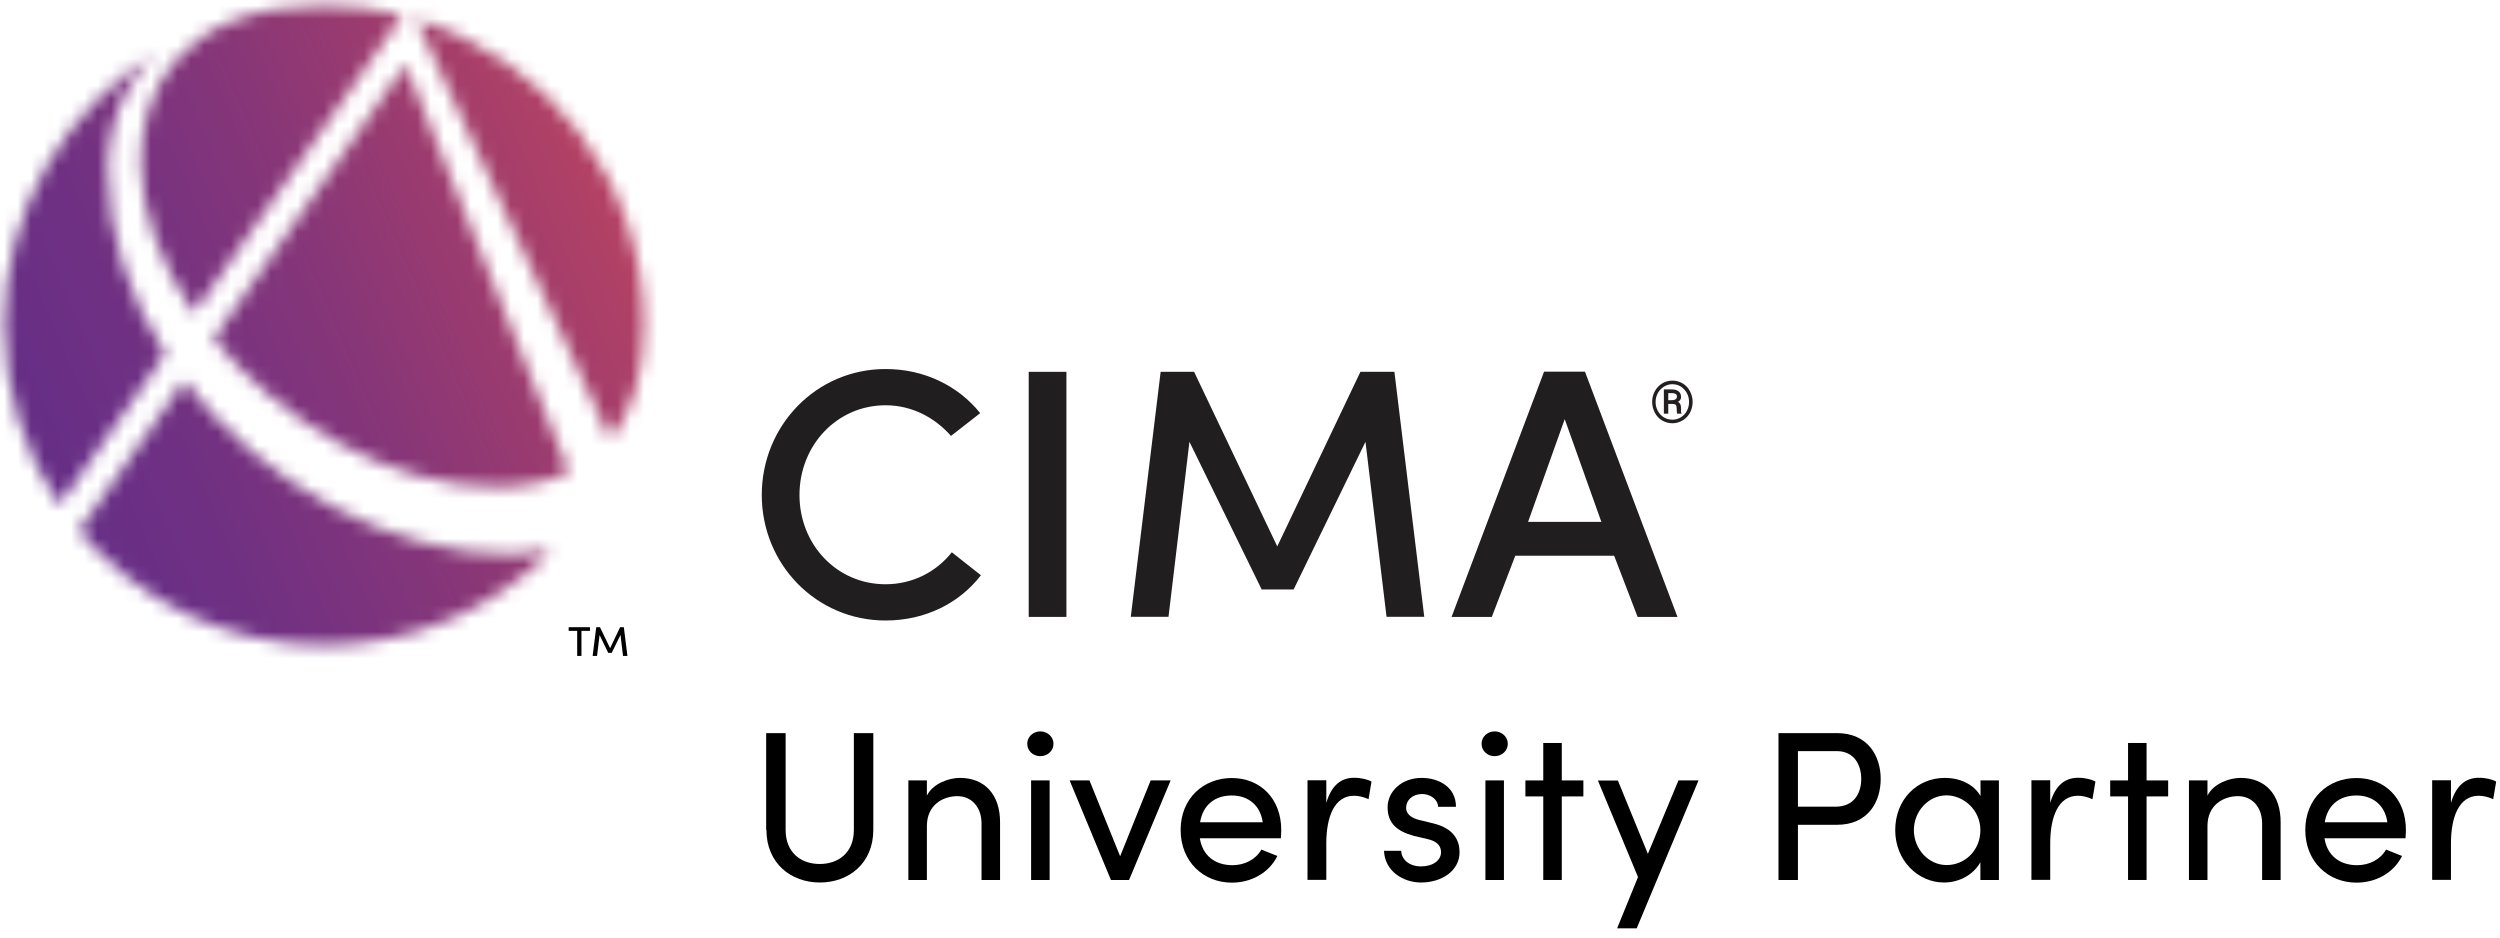
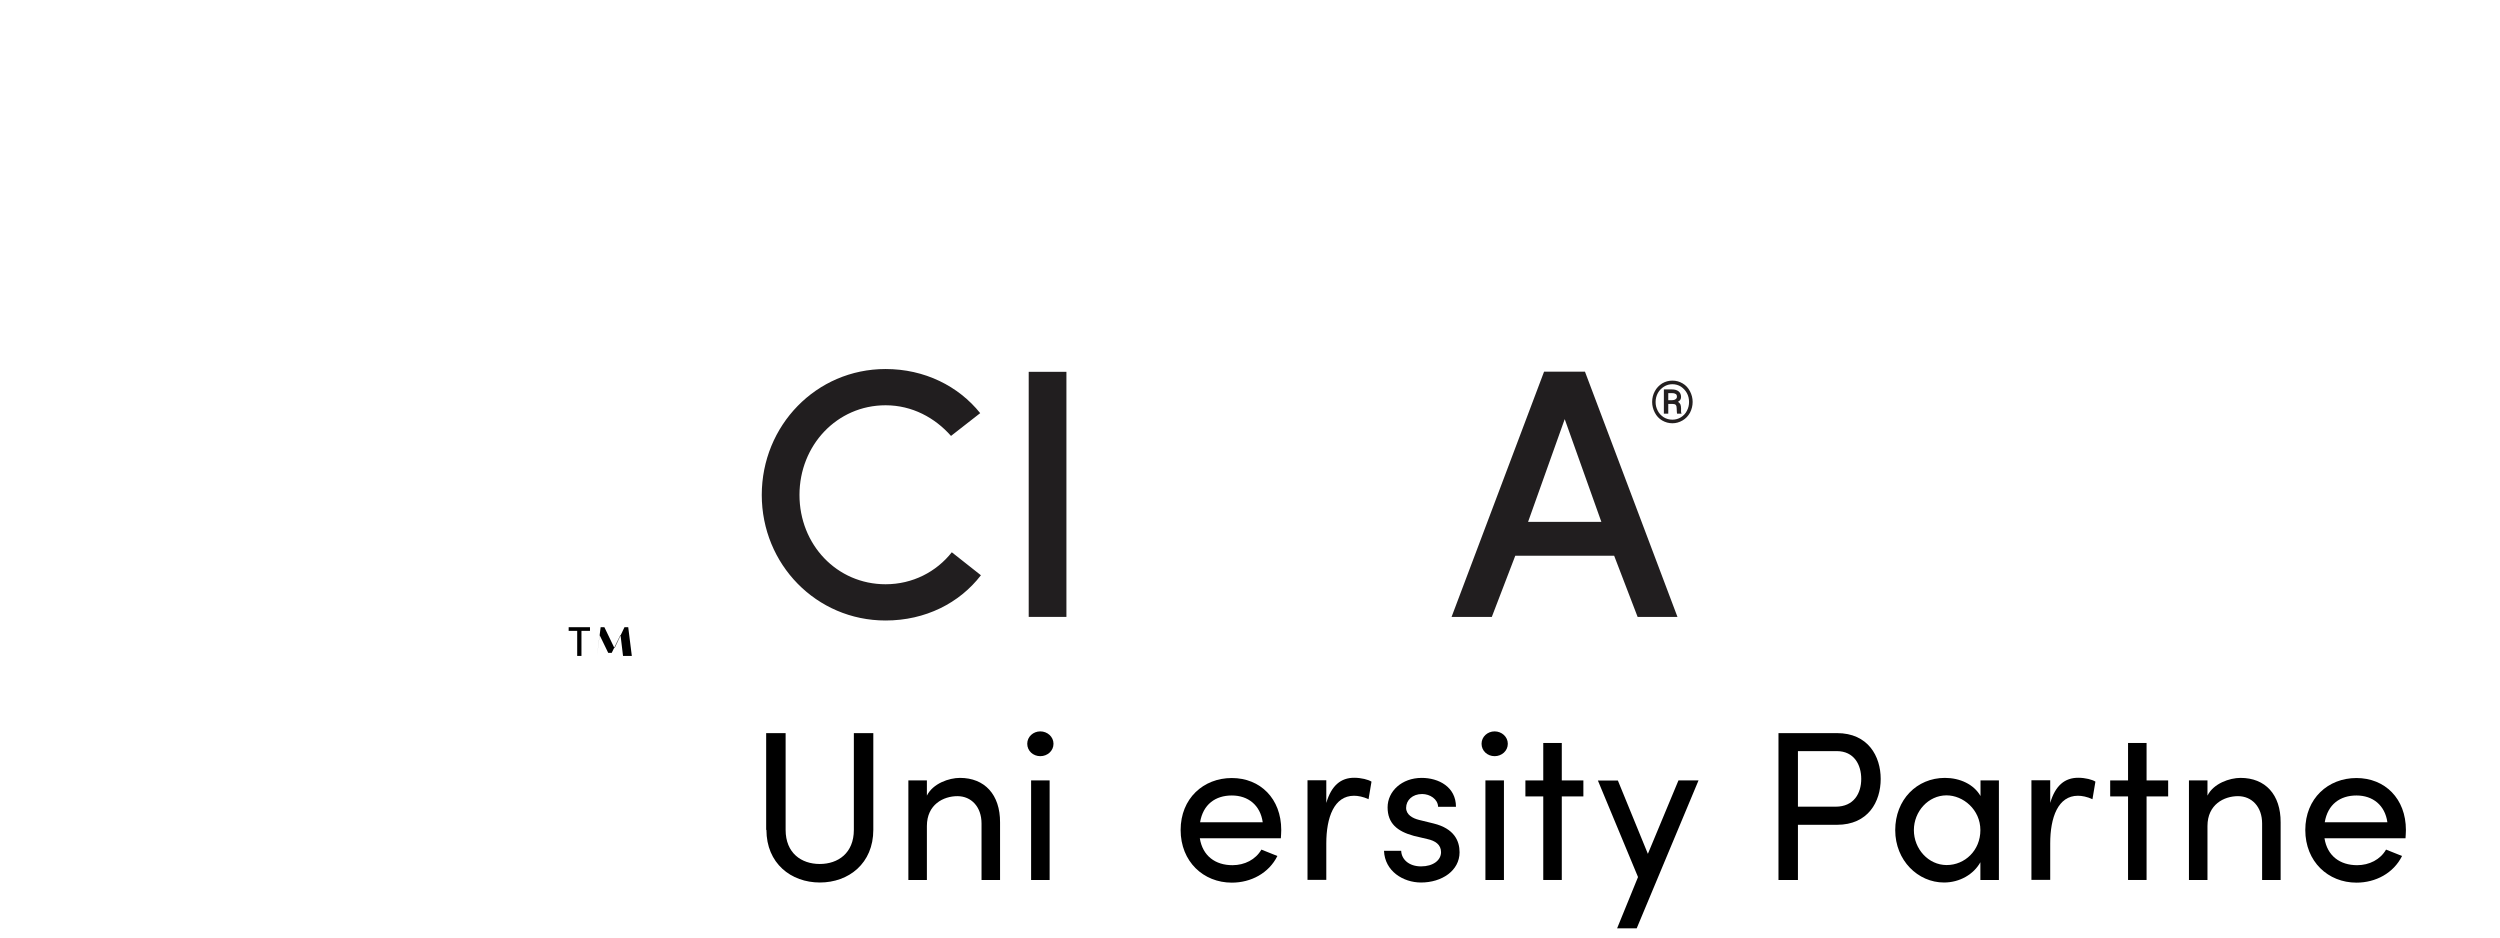
<svg xmlns="http://www.w3.org/2000/svg" id="Layer_1" viewBox="0 0 187.59 70.35">
  <defs>
    <style>.cls-1{fill:url(#linear-gradient);}.cls-2{fill:#fff;}.cls-3{fill:#231f20;}.cls-4{fill:#211e1f;}.cls-5{fill:none;mask:url(#mask);}</style>
    <mask id="mask" x="-17.18" y="-17.1" width="83" height="83" maskUnits="userSpaceOnUse">
      <g id="mask0_56_205">
-         <path class="cls-2" d="m5.93,39.83c4.4,5.24,11,8.58,18.39,8.58,6.66,0,12.69-2.71,17.03-7.09-1.03.19-2.03.29-2.96.29-9.1,0-18.68-5.29-24.57-13.05l-7.89,11.27h0Zm10.09-14.41c5.17,6.33,13.3,11.12,21.23,11.12,2.11,0,3.93-.39,5.45-1.12L30.42,4.84l-14.4,20.58ZM.32,24.41c0,5,1.53,9.64,4.14,13.49l7.94-11.35c-2.7-4.19-4.33-8.97-4.33-13.96,0-4.5,2.58-8.04,3.96-8.8C5.01,7.98.31,15.65.31,24.42m45.48,8.55c1.67-2.09,2.53-5.02,2.53-8.63-.04-10.82-7.24-19.95-17.1-22.91l14.57,31.54h0ZM10.56,12.07c0,3.82,1.5,7.8,4,11.42L30.2,1.14c-1.88-.48-3.85-.73-5.88-.73C13.77.41,10.57,6.63,10.57,12.06" />
-       </g>
+         </g>
    </mask>
    <linearGradient id="linear-gradient" x1="2.29" y1="16.88" x2="46.36" y2="35.96" gradientTransform="translate(0 50.82) scale(1 -1)" gradientUnits="userSpaceOnUse">
      <stop offset="0" stop-color="#662e87" />
      <stop offset=".2" stop-color="#6e3083" />
      <stop offset=".53" stop-color="#873678" />
      <stop offset=".94" stop-color="#ae4066" />
      <stop offset="1" stop-color="#b54264" />
    </linearGradient>
  </defs>
  <g class="cls-5">
    <path class="cls-1" d="m40.76-17.1L-17.18,7.97,7.89,65.9l57.93-25.07-25.07-57.93Z" />
  </g>
  <path class="cls-4" d="m73.6,43.17c-1.6,2.08-4.16,3.39-7.15,3.39-5.2,0-9.29-4.22-9.29-9.42s4.08-9.45,9.29-9.45c2.93,0,5.47,1.28,7.1,3.31l-2.19,1.71c-1.2-1.36-2.91-2.3-4.91-2.3-3.65,0-6.46,3.01-6.46,6.73s2.8,6.7,6.46,6.7c2.03,0,3.81-.93,4.97-2.4l2.19,1.73h0Z" />
  <path class="cls-4" d="m80.02,27.9h-2.83v18.39h2.83v-18.39Z" />
-   <path class="cls-4" d="m102.09,27.9h2.54l2.24,18.38h-2.83l-1.58-13.13-5.39,11.08h-2.4l-5.42-11.08-1.57,13.13h-2.83l2.24-18.38h2.51l6.24,13.1,6.24-13.1Z" />
  <path class="cls-4" d="m121.12,41.7h-7.42l-1.76,4.59h-3.02l6.94-18.4h3.07l6.94,18.4h-2.99l-1.76-4.59h0Zm-6.46-2.54h5.5l-2.75-7.71-2.75,7.71Z" />
  <path class="cls-3" d="m123.97,30.16c0-.29.07-.56.2-.8.13-.25.32-.44.55-.59.24-.14.49-.21.77-.21s.53.07.77.21c.24.14.42.34.55.59.13.25.2.52.2.8s-.07.56-.2.81c-.14.25-.32.44-.56.58-.24.14-.49.21-.76.21s-.53-.07-.77-.21c-.24-.14-.42-.34-.55-.59-.13-.25-.2-.52-.2-.8m.26,0c0,.24.05.45.16.66.1.2.26.37.45.49.19.12.41.18.65.18s.45-.06.64-.18c.19-.12.35-.28.45-.49.11-.2.16-.43.16-.66s-.05-.46-.16-.66c-.11-.2-.26-.36-.45-.49-.19-.12-.41-.18-.64-.18s-.44.06-.63.18c-.19.12-.35.28-.46.48-.11.2-.17.43-.17.67m.95.16v.72h-.33v-1.82h.6c.22,0,.39.05.51.15.12.1.18.24.18.42,0,.16-.08.28-.23.36.08.05.14.11.18.19.03.08.05.18.05.3s0,.2,0,.25c0,.05.01.09.03.12v.03h-.33s-.03-.19-.03-.42c0-.11-.02-.18-.07-.24-.05-.05-.13-.07-.24-.07h-.34,0Zm0-.29h.27c.11,0,.2-.02.27-.07.07-.05.11-.1.11-.18,0-.1-.02-.17-.08-.21s-.14-.07-.27-.07h-.3v.53Z" />
  <path d="m57.49,62.27v-7.26h1.46v7.26c0,1.74,1.18,2.56,2.56,2.56s2.56-.82,2.56-2.56v-7.26h1.46v7.26c0,2.51-1.84,3.95-4.01,3.95s-4.01-1.44-4.01-3.95Z" />
  <path d="m75.04,61.71v4.32h-1.39v-4.24c0-1.25-.77-2.05-1.81-2.05s-2.29.62-2.29,2.24v4.05h-1.39v-7.47h1.39v1.14c.45-.91,1.66-1.33,2.48-1.33,1.85,0,3.02,1.25,3.01,3.34Z" />
  <path d="m77.08,55.81c0-.53.45-.93.98-.93s.99.4.99.93-.45.93-.99.93-.98-.4-.98-.93Zm.29,10.22v-7.47h1.39v7.47h-1.39Z" />
-   <path d="m86.34,58.56h1.5l-3.12,7.47h-1.36l-3.1-7.47h1.49l2.3,5.69,2.29-5.69Z" />
  <path d="m96.11,62.9h-6.08c.21,1.33,1.17,2.02,2.45,2.02.91,0,1.74-.42,2.17-1.17l1.2.48c-.64,1.29-1.98,2-3.42,2-2.13,0-3.84-1.58-3.84-3.95s1.71-3.9,3.84-3.9,3.71,1.54,3.71,3.9c0,.21-.02.42-.03.62Zm-1.36-1.2c-.18-1.28-1.09-2.01-2.32-2.01s-2.16.67-2.38,2.01h4.7Z" />
  <path d="m102.91,58.66l-.22,1.31c-.4-.19-.8-.26-1.09-.26-1.49,0-2.08,1.62-2.08,3.58v2.73h-1.41v-7.47h1.41v1.7c.38-1.31,1.1-1.89,2.09-1.89.53,0,1.07.14,1.3.29Z" />
  <path d="m103.84,63.84h1.3c.02.64.58,1.17,1.49,1.17s1.5-.46,1.5-1.07c0-.56-.43-.85-1.02-.98l-1.02-.24c-1.25-.34-1.97-.94-1.97-2.14s1.06-2.21,2.56-2.21c1.26,0,2.57.67,2.57,2.17h-1.34c-.02-.58-.61-.96-1.2-.96-.72,0-1.2.46-1.2,1.04,0,.51.48.78.96.9l1.1.27c1.55.38,1.95,1.31,1.95,2.16,0,1.39-1.34,2.27-2.89,2.27-1.34,0-2.72-.85-2.78-2.38Z" />
  <path d="m111.17,55.81c0-.53.45-.93.98-.93s.99.4.99.93-.45.93-.99.93-.98-.4-.98-.93Zm.29,10.22v-7.47h1.39v7.47h-1.39Z" />
  <path d="m118.81,58.56v1.2h-1.62v6.27h-1.39v-6.27h-1.34v-1.2h1.34v-2.81h1.39v2.81h1.62Z" />
  <path d="m125.95,58.56h1.5l-4.64,11.1h-1.47l1.57-3.85-3.01-7.24h1.5l2.25,5.5,2.29-5.5Z" />
  <path d="m137.84,55.01c2.33,0,3.28,1.73,3.28,3.44s-.94,3.44-3.28,3.44h-2.93v4.14h-1.46v-11.02h4.38Zm-.1,5.52c1.38,0,1.92-1.02,1.92-2.08s-.53-2.09-1.84-2.09h-2.91v4.17h2.83Z" />
  <path d="m148.6,58.56h1.39v7.47h-1.39v-1.33c-.5.9-1.54,1.52-2.73,1.52-1.95,0-3.66-1.65-3.66-3.93s1.62-3.92,3.73-3.92c1.12,0,2.17.48,2.67,1.36v-1.17Zm0,3.73c0-1.54-1.29-2.61-2.54-2.61-1.36,0-2.45,1.2-2.45,2.61s1.09,2.62,2.46,2.62,2.53-1.1,2.53-2.62Z" />
  <path d="m157.23,58.66l-.22,1.31c-.4-.19-.8-.26-1.09-.26-1.49,0-2.08,1.62-2.08,3.58v2.73h-1.41v-7.47h1.41v1.7c.38-1.31,1.1-1.89,2.1-1.89.53,0,1.07.14,1.29.29Z" />
  <path d="m162.69,58.56v1.2h-1.62v6.27h-1.39v-6.27h-1.34v-1.2h1.34v-2.81h1.39v2.81h1.62Z" />
  <path d="m171.13,61.71v4.32h-1.39v-4.24c0-1.25-.77-2.05-1.81-2.05s-2.29.62-2.29,2.24v4.05h-1.39v-7.47h1.39v1.14c.45-.91,1.66-1.33,2.48-1.33,1.86,0,3.02,1.25,3.01,3.34Z" />
  <path d="m180.5,62.9h-6.08c.21,1.33,1.17,2.02,2.45,2.02.91,0,1.74-.42,2.17-1.17l1.2.48c-.64,1.29-1.98,2-3.42,2-2.13,0-3.84-1.58-3.84-3.95s1.71-3.9,3.84-3.9,3.71,1.54,3.71,3.9c0,.21-.02.42-.03.62Zm-1.36-1.2c-.18-1.28-1.09-2.01-2.32-2.01s-2.16.67-2.38,2.01h4.7Z" />
-   <path d="m187.3,58.66l-.22,1.31c-.4-.19-.8-.26-1.09-.26-1.49,0-2.08,1.62-2.08,3.58v2.73h-1.41v-7.47h1.41v1.7c.38-1.31,1.1-1.89,2.1-1.89.53,0,1.07.14,1.29.29Z" />
-   <path d="m42.67,47.34v-.28h1.6v.28h-.64v1.88h-.32v-1.88h-.64Zm4.4,1.88h-.32l-.19-1.58-.66,1.35h-.26l-.65-1.34-.19,1.57h-.33l.27-2.16h.28l.76,1.58.75-1.58h.28l.27,2.16Z" />
+   <path d="m42.67,47.34v-.28h1.6v.28h-.64v1.88h-.32v-1.88h-.64Zm4.4,1.88h-.32l-.19-1.58-.66,1.35h-.26l-.65-1.34-.19,1.57l.27-2.16h.28l.76,1.58.75-1.58h.28l.27,2.16Z" />
</svg>